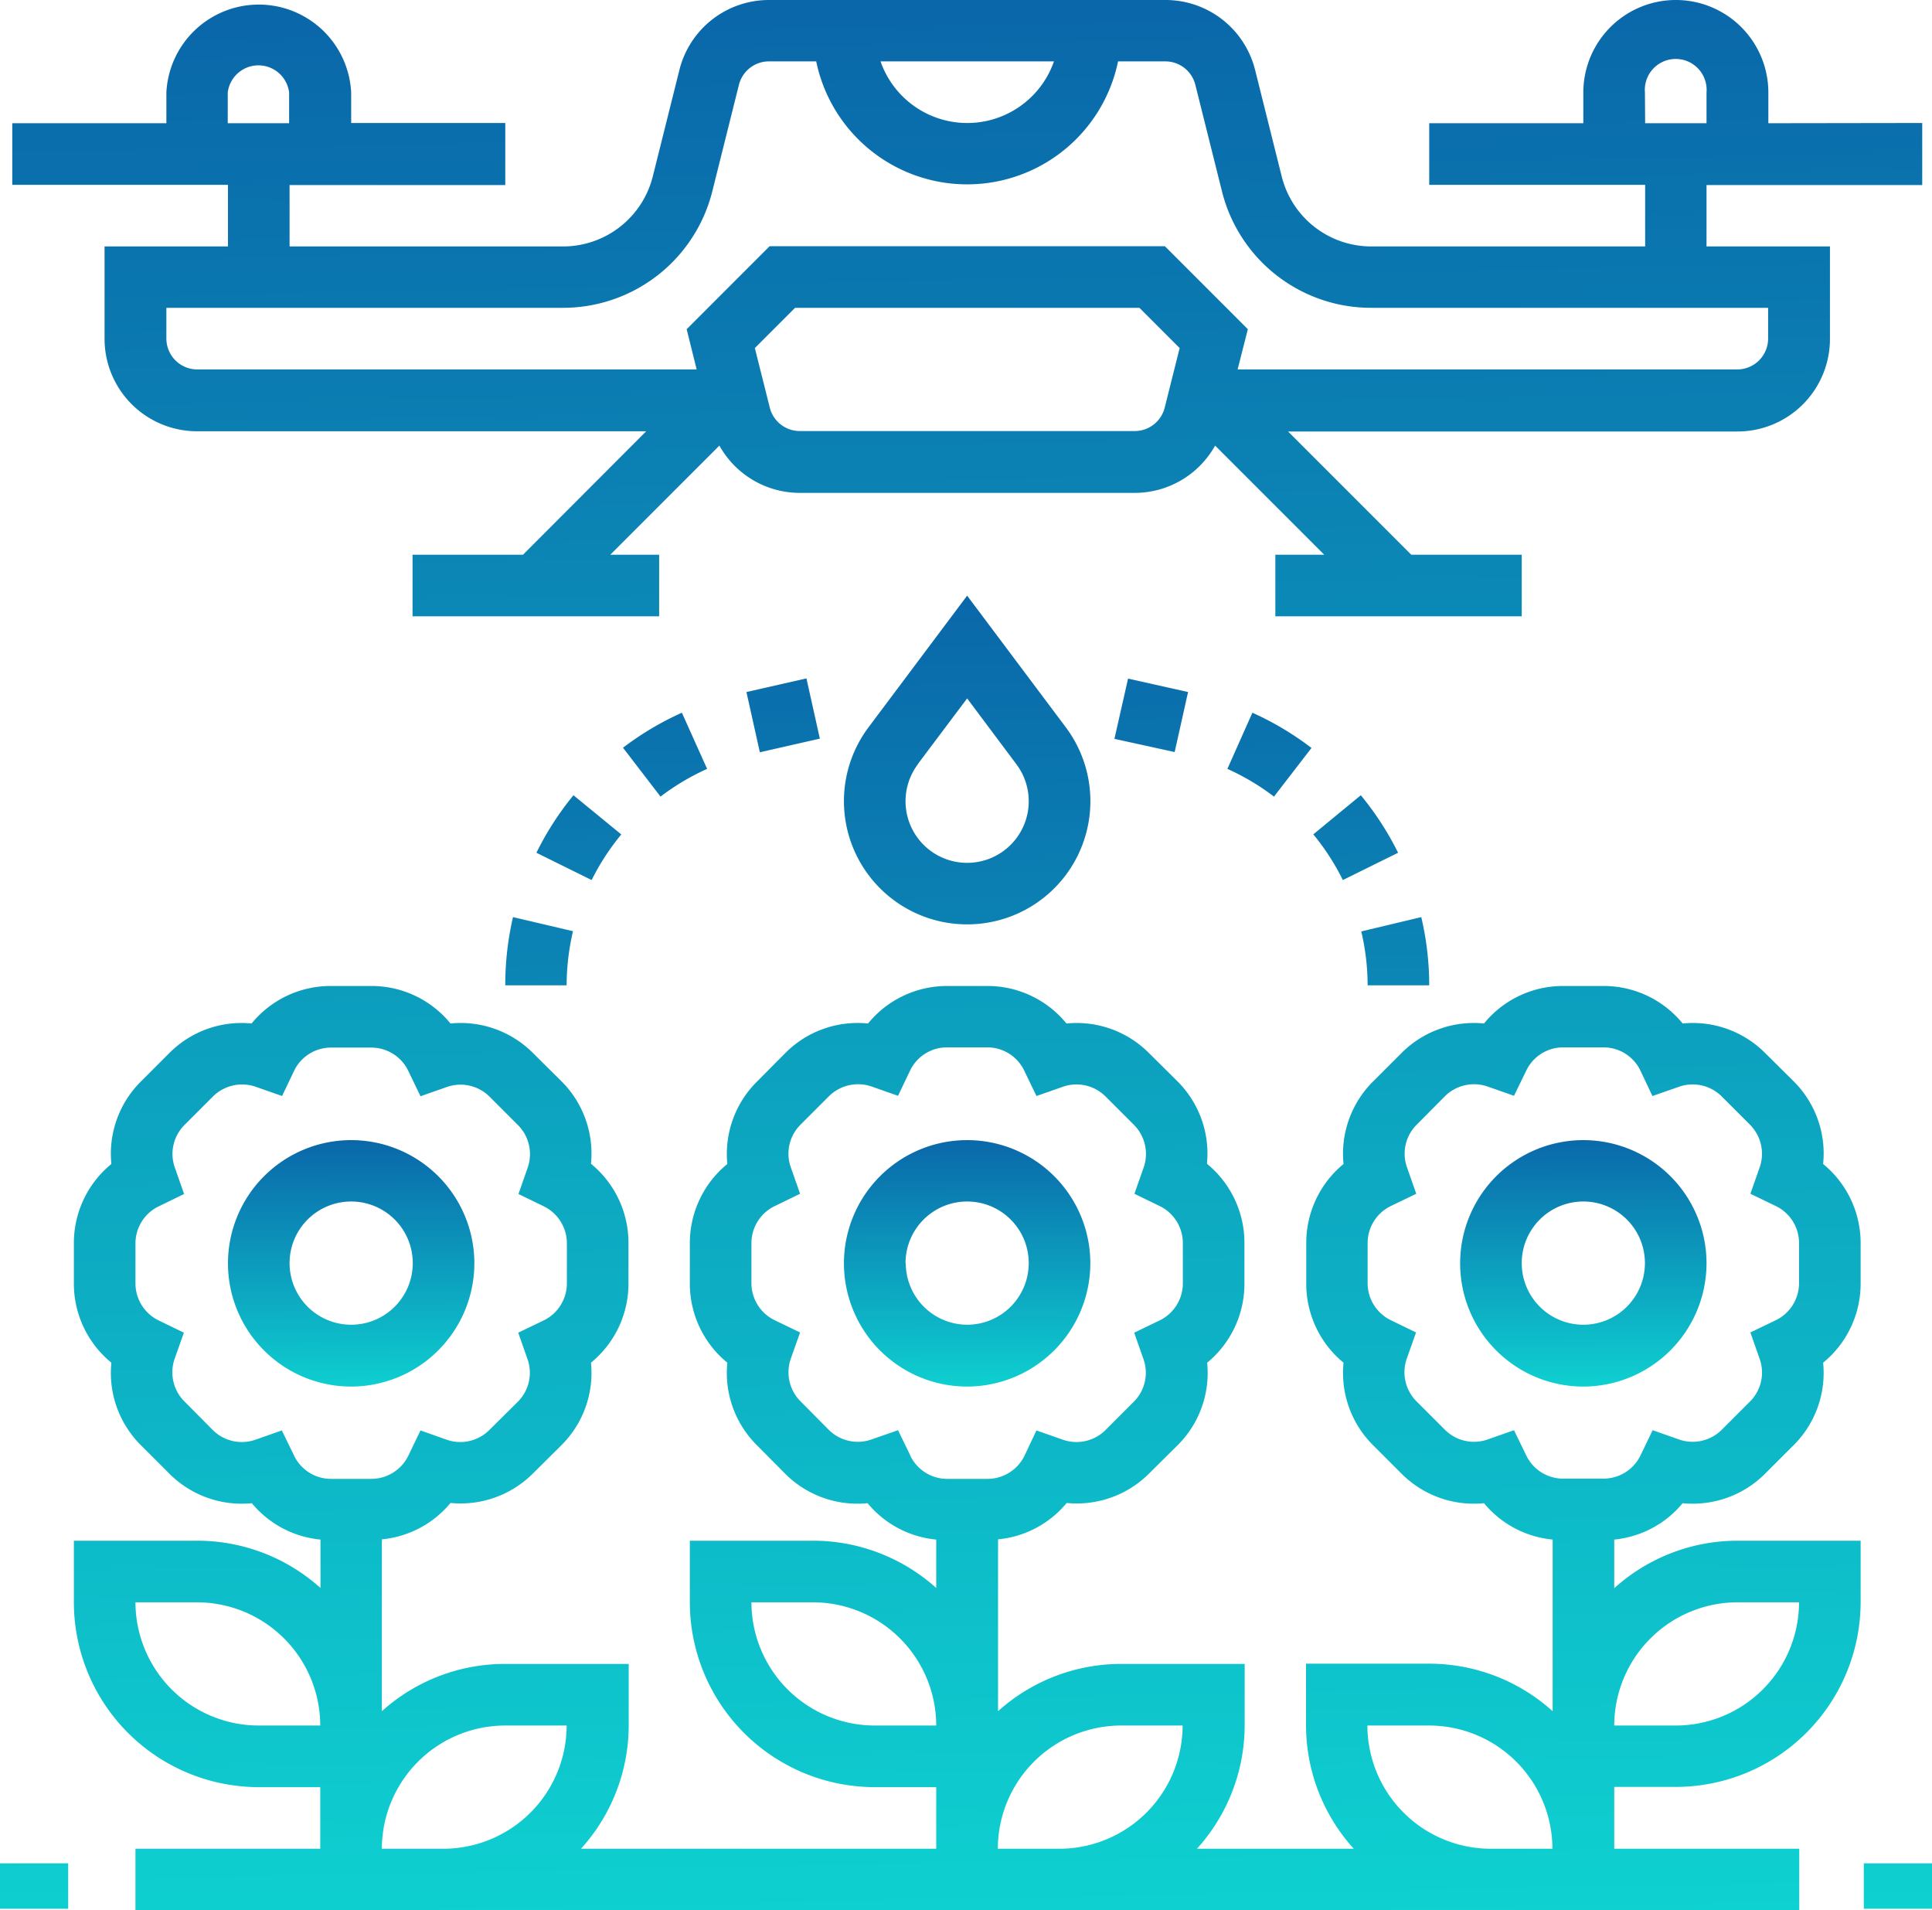
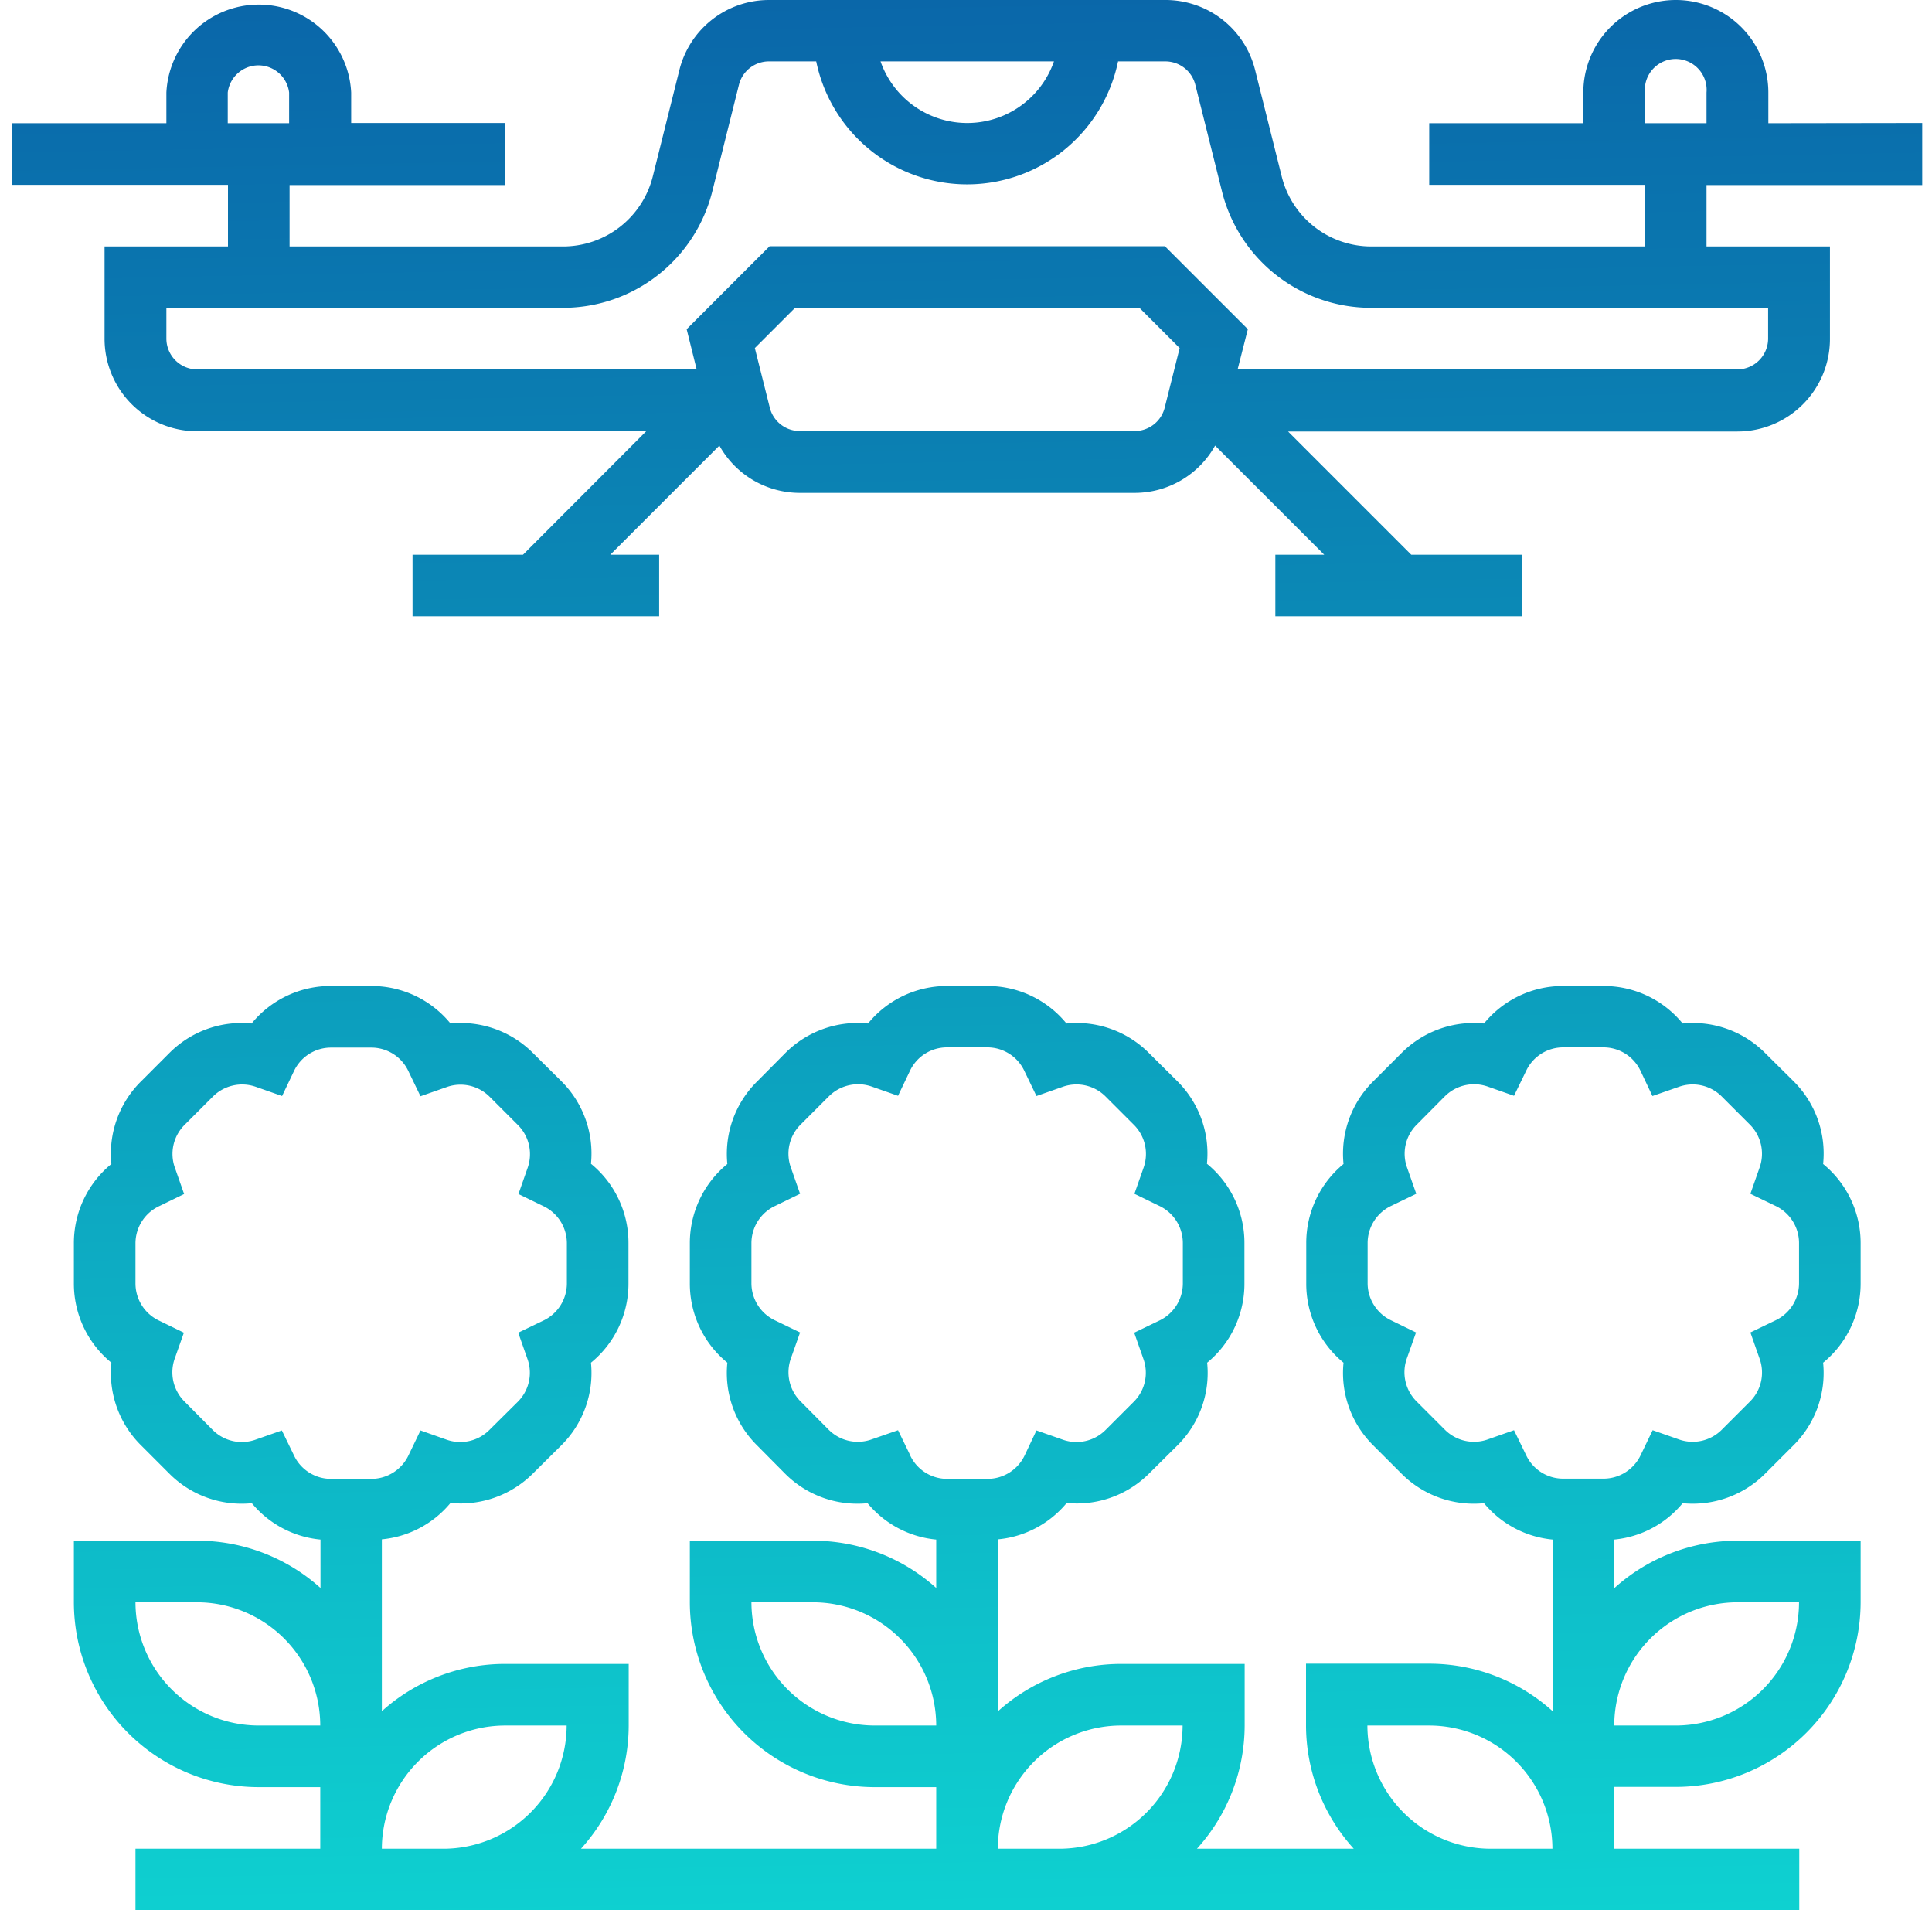
<svg xmlns="http://www.w3.org/2000/svg" viewBox="0 0 85 84.03">
  <defs>
    <linearGradient id="a" x1="2.85" x2="2.88" y1="-.22" y2="1.35" gradientUnits="objectBoundingBox">
      <stop offset="0" stop-color="#0956a3" />
      <stop offset="1" stop-color="#10f8df" />
    </linearGradient>
    <style>
      .a{fill:url(#a)}
    </style>
  </defs>
-   <path d="M20.87 55.57a5.42 5.42 0 10-5.42 5.42 5.43 5.43 0 005.42-5.42zm-8.13 0a2.71 2.71 0 112.7 2.7 2.71 2.71 0 01-2.7-2.7zM47.97 55.57a5.42 5.42 0 10-5.42 5.42 5.43 5.43 0 005.42-5.42zm-8.13 0a2.71 2.71 0 112.71 2.7 2.71 2.71 0 01-2.7-2.7zM75.08 55.57a5.42 5.42 0 10-5.42 5.42 5.43 5.43 0 005.42-5.42zm-8.13 0a2.71 2.71 0 112.71 2.7 2.71 2.71 0 01-2.71-2.7z" class="a" />
  <path d="M73.73 78.6a8.14 8.14 0 008.13-8.12v-2.71h-5.42a8.09 8.09 0 00-5.42 2.09v-2.14a4.46 4.46 0 003.01-1.6 4.5 4.5 0 003.63-1.3l1.25-1.25a4.48 4.48 0 001.3-3.63 4.49 4.49 0 001.65-3.49v-1.77a4.49 4.49 0 00-1.65-3.48 4.48 4.48 0 00-1.3-3.64l-1.25-1.24a4.49 4.49 0 00-3.63-1.3 4.48 4.48 0 00-3.49-1.65h-1.76a4.48 4.48 0 00-3.49 1.65 4.49 4.49 0 00-3.63 1.3l-1.25 1.25a4.48 4.48 0 00-1.3 3.63 4.49 4.49 0 00-1.64 3.49v1.76a4.49 4.49 0 001.64 3.49 4.48 4.48 0 001.3 3.63l1.25 1.25a4.49 4.49 0 003.63 1.3 4.46 4.46 0 003.02 1.6v7.55a8.1 8.1 0 00-5.43-2.09h-5.42v2.71a8.09 8.09 0 002.1 5.43h-6.9a8.09 8.09 0 002.1-5.42v-2.71h-5.43a8.09 8.09 0 00-5.42 2.08v-7.56a4.46 4.46 0 003.02-1.6 4.5 4.5 0 003.63-1.3l1.25-1.24a4.48 4.48 0 001.3-3.63 4.49 4.49 0 001.64-3.49v-1.76a4.49 4.49 0 00-1.65-3.5 4.48 4.48 0 00-1.3-3.63l-1.25-1.24a4.49 4.49 0 00-3.63-1.3 4.48 4.48 0 00-3.48-1.65h-1.77a4.48 4.48 0 00-3.48 1.65 4.49 4.49 0 00-3.64 1.3l-1.24 1.25A4.48 4.48 0 0032 51.2a4.49 4.49 0 00-1.65 3.49v1.76A4.49 4.49 0 0032 59.94a4.48 4.48 0 001.3 3.63l1.24 1.25a4.49 4.49 0 003.63 1.3 4.46 4.46 0 003.02 1.6v2.13a8.1 8.1 0 00-5.42-2.08h-5.42v2.71a8.14 8.14 0 008.13 8.13h2.71v2.71H25.56a8.09 8.09 0 002.1-5.42v-2.71h-5.43a8.09 8.09 0 00-5.43 2.08v-7.56a4.46 4.46 0 003.02-1.6 4.5 4.5 0 003.63-1.3l1.25-1.24a4.48 4.48 0 001.3-3.63 4.49 4.49 0 001.65-3.49v-1.76a4.49 4.49 0 00-1.65-3.5 4.48 4.48 0 00-1.3-3.63l-1.25-1.24a4.49 4.49 0 00-3.63-1.3 4.48 4.48 0 00-3.49-1.65h-1.76a4.48 4.48 0 00-3.5 1.65 4.48 4.48 0 00-3.62 1.3L6.2 47.57a4.48 4.48 0 00-1.3 3.63 4.49 4.49 0 00-1.65 3.49v1.76a4.49 4.49 0 001.65 3.49 4.48 4.48 0 001.3 3.63l1.25 1.25a4.49 4.49 0 003.63 1.3 4.46 4.46 0 003.02 1.6v2.13a8.1 8.1 0 00-5.43-2.08H3.25v2.71a8.14 8.14 0 008.13 8.13h2.71v2.71H5.96v2.72h73.2v-2.72h-8.14V78.6zm-60.8-14.59l-.53-1.09-1.14.4a1.81 1.81 0 01-1.9-.42l-1.24-1.25a1.81 1.81 0 01-.43-1.9l.4-1.13L7 58.09a1.81 1.81 0 01-1.04-1.64v-1.76a1.81 1.81 0 011.05-1.64l1.09-.53-.4-1.14a1.8 1.8 0 01.42-1.9l1.25-1.25a1.82 1.82 0 011.9-.42l1.14.4.52-1.09a1.8 1.8 0 011.64-1.04h1.76a1.8 1.8 0 011.64 1.04l.53 1.1 1.14-.4a1.81 1.81 0 011.9.42l1.24 1.24a1.81 1.81 0 01.43 1.9l-.4 1.14 1.09.53a1.81 1.81 0 011.04 1.64v1.76a1.81 1.81 0 01-1.04 1.64l-1.1.53.4 1.14a1.8 1.8 0 01-.42 1.9l-1.25 1.24a1.81 1.81 0 01-1.9.42l-1.13-.4-.53 1.1a1.81 1.81 0 01-1.64 1.03h-1.76a1.8 1.8 0 01-1.64-1.04zM11.38 75.9a5.43 5.43 0 01-5.42-5.42h2.71a5.43 5.43 0 015.42 5.42zm5.42 5.42a5.43 5.43 0 015.43-5.42h2.7a5.43 5.43 0 01-5.41 5.42zm59.64-10.84h2.71a5.43 5.43 0 01-5.42 5.42h-2.71a5.43 5.43 0 015.42-5.42zM67.14 64l-.53-1.09-1.14.4a1.81 1.81 0 01-1.9-.42l-1.25-1.25a1.81 1.81 0 01-.42-1.9l.4-1.13-1.09-.53a1.81 1.81 0 01-1.04-1.64v-1.76a1.81 1.81 0 011.04-1.64l1.1-.53-.4-1.14a1.8 1.8 0 01.42-1.9l1.24-1.25a1.82 1.82 0 011.9-.42l1.14.4.53-1.09a1.8 1.8 0 011.64-1.04h1.76a1.8 1.8 0 011.64 1.04l.52 1.1 1.15-.4a1.81 1.81 0 011.9.42l1.24 1.24a1.81 1.81 0 01.42 1.9l-.4 1.14 1.1.53a1.81 1.81 0 011.04 1.64v1.76a1.81 1.81 0 01-1.04 1.64l-1.1.53.4 1.14a1.8 1.8 0 01-.42 1.9l-1.24 1.24a1.81 1.81 0 01-1.9.42l-1.14-.4-.53 1.1a1.81 1.81 0 01-1.64 1.03h-1.76a1.8 1.8 0 01-1.64-1.04zm-27.1 0l-.53-1.09-1.15.4a1.81 1.81 0 01-1.9-.42l-1.24-1.25a1.81 1.81 0 01-.42-1.9l.4-1.13-1.1-.53a1.81 1.81 0 01-1.04-1.64v-1.76a1.81 1.81 0 011.05-1.64l1.09-.53-.4-1.14a1.8 1.8 0 01.42-1.9l1.25-1.25a1.82 1.82 0 011.9-.42l1.14.4.52-1.09a1.8 1.8 0 011.64-1.04h1.76a1.8 1.8 0 011.64 1.04l.53 1.1 1.14-.4a1.81 1.81 0 011.9.42l1.24 1.24a1.81 1.81 0 01.43 1.9l-.4 1.14 1.09.53a1.81 1.81 0 011.04 1.64v1.76A1.81 1.81 0 0151 58.09l-1.1.53.4 1.14a1.8 1.8 0 01-.42 1.9l-1.24 1.24a1.81 1.81 0 01-1.9.42l-1.14-.4-.52 1.1a1.81 1.81 0 01-1.64 1.03h-1.77a1.8 1.8 0 01-1.63-1.04zM38.48 75.9a5.43 5.43 0 01-5.42-5.42h2.7a5.43 5.43 0 015.43 5.42zm5.42 5.42a5.43 5.43 0 015.42-5.42h2.71a5.43 5.43 0 01-5.42 5.42zm21.69 0a5.43 5.43 0 01-5.43-5.42h2.71a5.43 5.43 0 015.43 5.42zM77.8 5.42V4.07a4.07 4.07 0 00-8.14 0v1.35h-6.78v2.71h9.5v2.71H60.33a4.06 4.06 0 01-3.94-3.08l-1.17-4.68A4.06 4.06 0 0051.27 0H33.83a4.06 4.06 0 00-3.94 3.08l-1.17 4.68a4.07 4.07 0 01-3.95 3.08H12.74v-2.7h9.49V5.41h-6.78V4.07a4.07 4.07 0 00-8.13 0v1.35H.54v2.71h9.49v2.71H4.6v4.07a4.07 4.07 0 004.06 4.06h19.77l-5.42 5.43h-4.86v2.71H29V24.4h-2.15l4.8-4.8a4.05 4.05 0 003.54 2.08h14.73a4.05 4.05 0 003.54-2.08l4.8 4.8h-2.15v2.71h10.84V24.4h-4.86l-5.42-5.42h19.77a4.07 4.07 0 004.07-4.07v-4.07h-5.43v-2.7h9.49V5.41zM10.02 4.07a1.36 1.36 0 012.7 0v1.35h-2.7zM46.37 2.7a4.04 4.04 0 01-7.63 0zm4.87 15.24a1.36 1.36 0 01-1.32 1.02H35.18a1.36 1.36 0 01-1.31-1.02l-.66-2.63 1.77-1.77h15.15l1.77 1.77zm26.55-3.04a1.36 1.36 0 01-1.35 1.35H54.45l.45-1.77-3.65-3.65H33.86l-3.65 3.65.44 1.77H8.67a1.36 1.36 0 01-1.35-1.35v-1.36h17.45a6.77 6.77 0 006.57-5.13l1.17-4.68a1.36 1.36 0 011.32-1.03h2.08a6.78 6.78 0 0013.28 0h2.09a1.36 1.36 0 011.31 1.03l1.17 4.68a6.76 6.76 0 006.58 5.13h17.45zM72.37 4.07a1.36 1.36 0 112.71 0v1.35h-2.7z" class="a" />
-   <path d="M42.55 40.66a5.42 5.42 0 004.34-8.67l-4.34-5.79-4.33 5.78a5.42 5.42 0 004.33 8.68zm-2.17-7.05l2.17-2.89 2.17 2.9a2.71 2.71 0 11-4.34 0zM31.11 33.82L30 31.35a13.16 13.16 0 00-2.59 1.54l1.65 2.15a10.45 10.45 0 012.05-1.22zM32.84 30.44l2.64-.6.59 2.65-2.64.6zM22.23 43.34h2.7a10.4 10.4 0 01.28-2.38l-2.64-.62a13.17 13.17 0 00-.34 3zM27.33 36.7l-2.1-1.72a13.11 13.11 0 00-1.63 2.53l2.43 1.2a10.38 10.38 0 011.3-2zM62.88 43.34a13.17 13.17 0 00-.35-3l-2.64.63a10.4 10.4 0 01.28 2.37zM57.78 36.7a10.43 10.43 0 011.3 2.01l2.43-1.2a13.15 13.15 0 00-1.64-2.53zM49.03 32.5l.6-2.65 2.64.59-.59 2.64zM57.7 32.9a13.16 13.16 0 00-2.6-1.55L54 33.82a10.43 10.43 0 012.05 1.22zM82 81.96h3v2h-3zM0 81.96h3v2H0z" class="a" />
</svg>